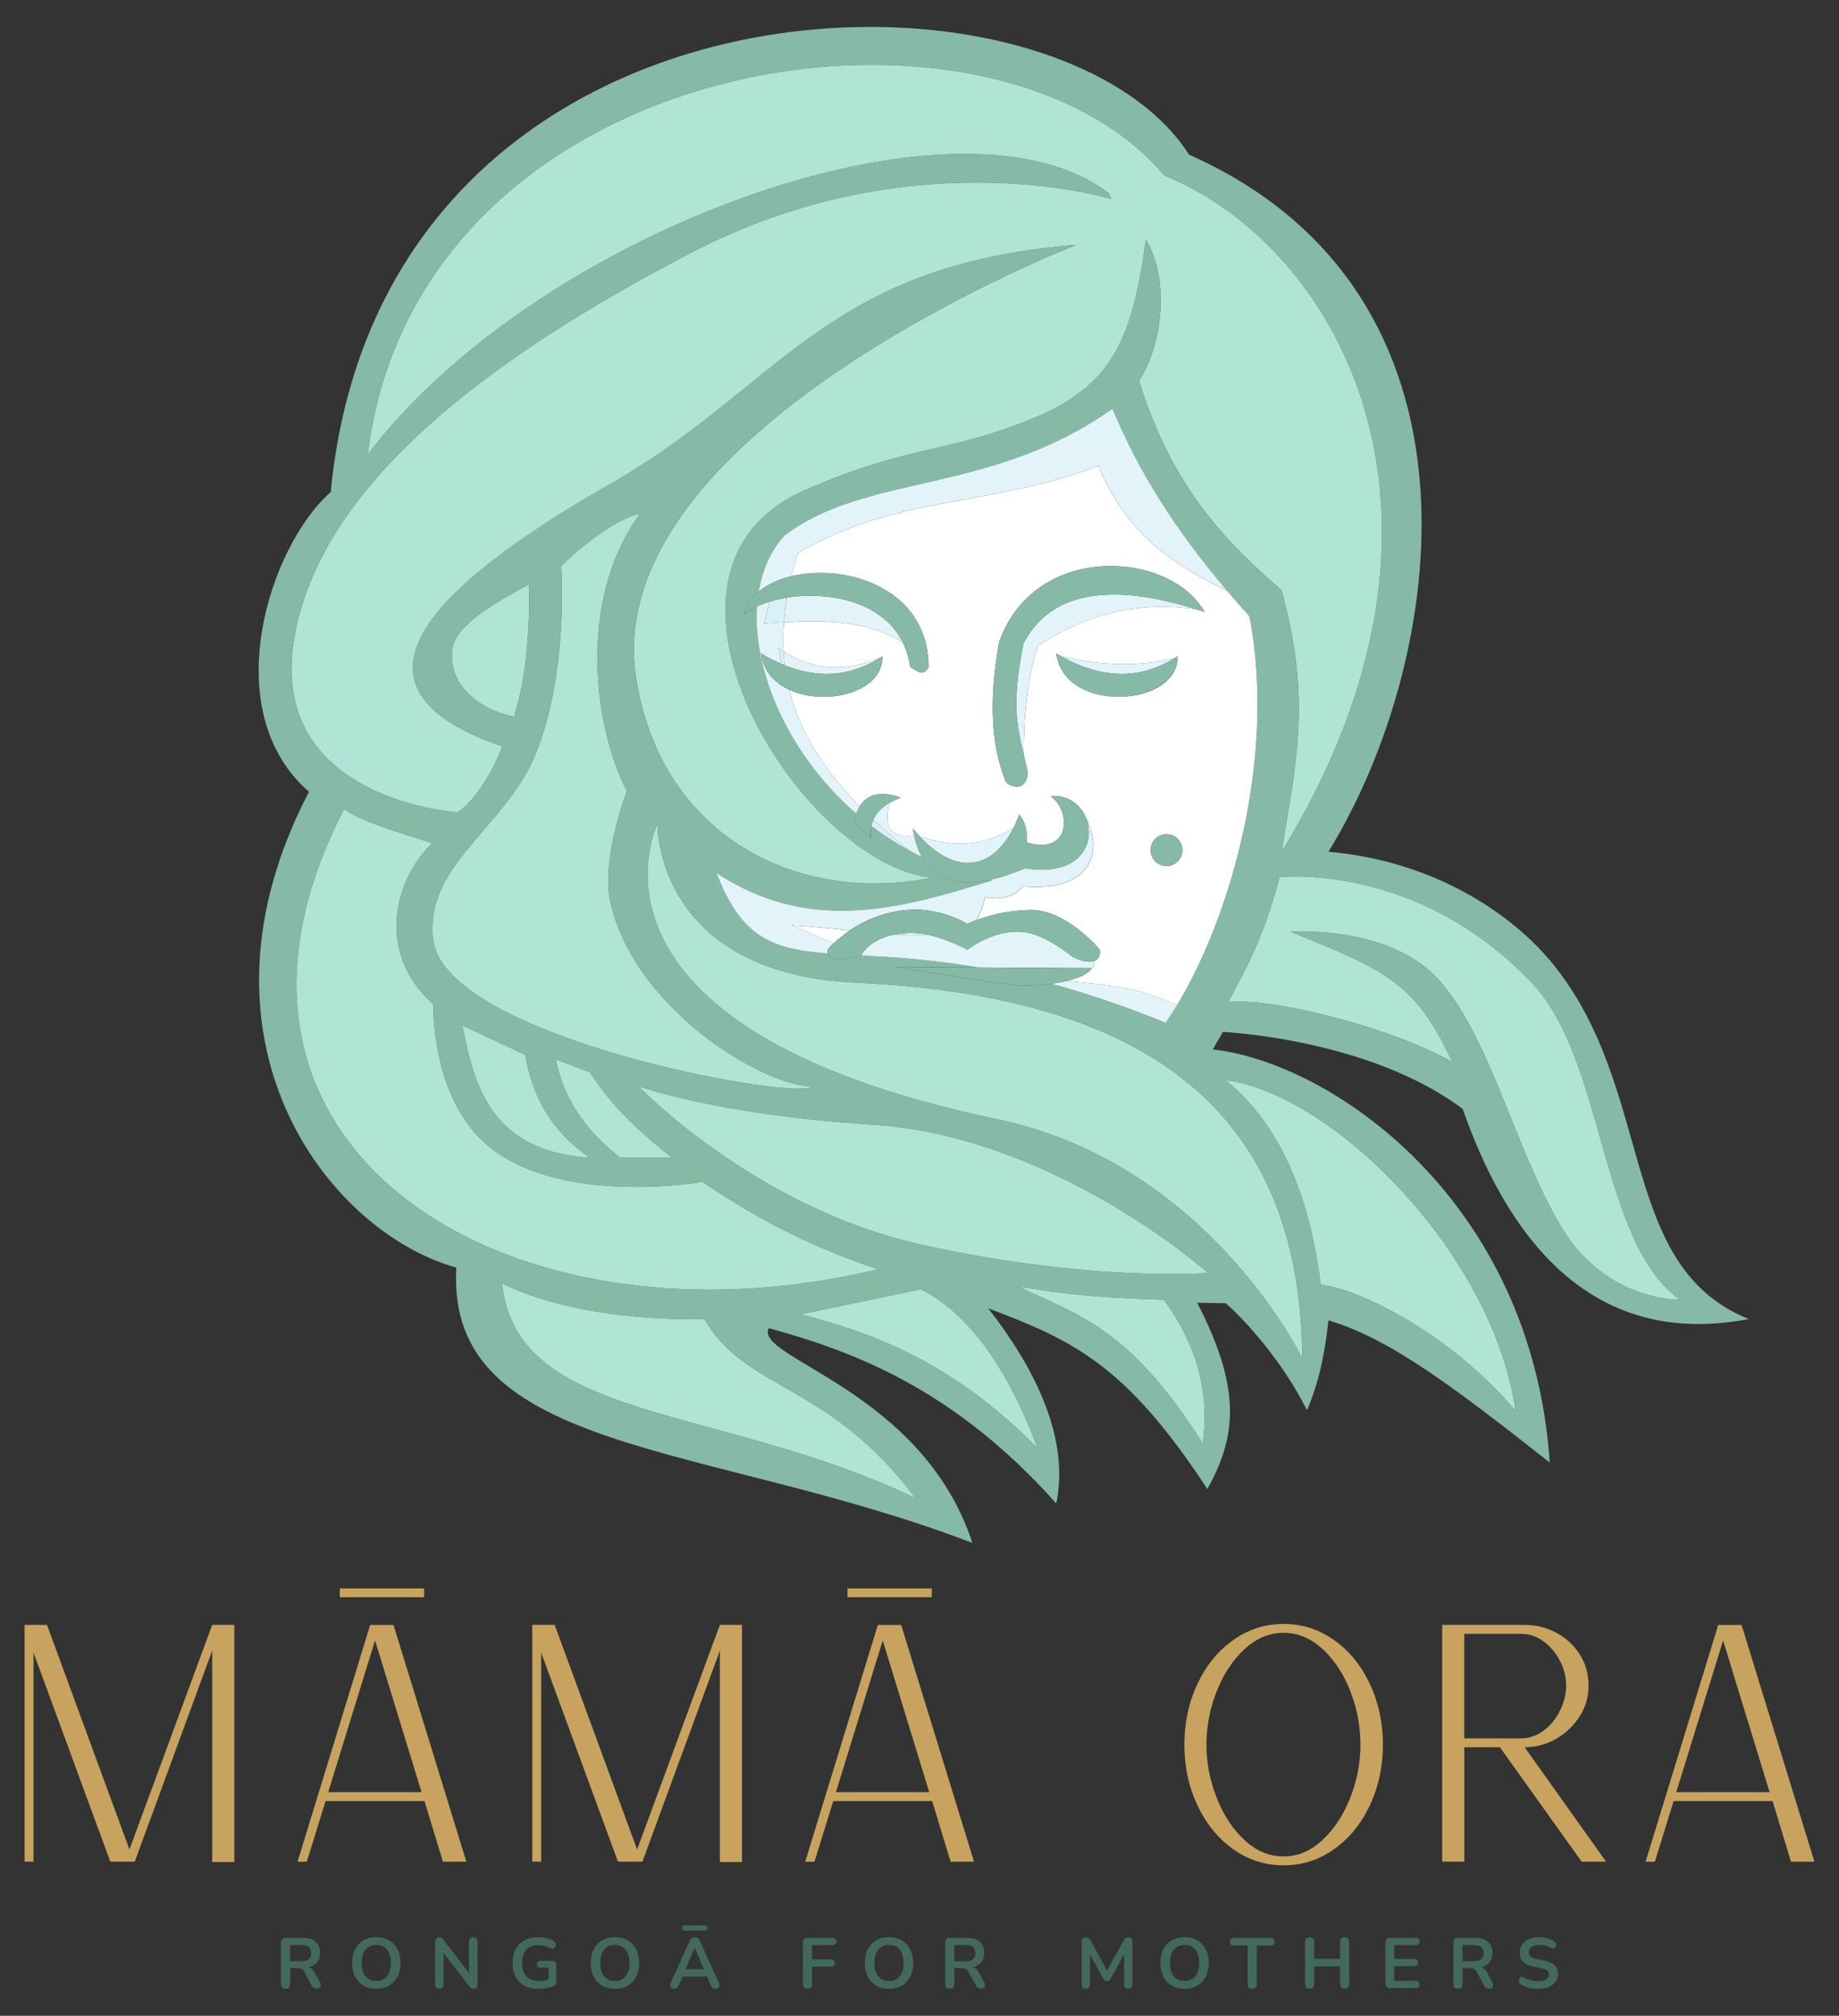
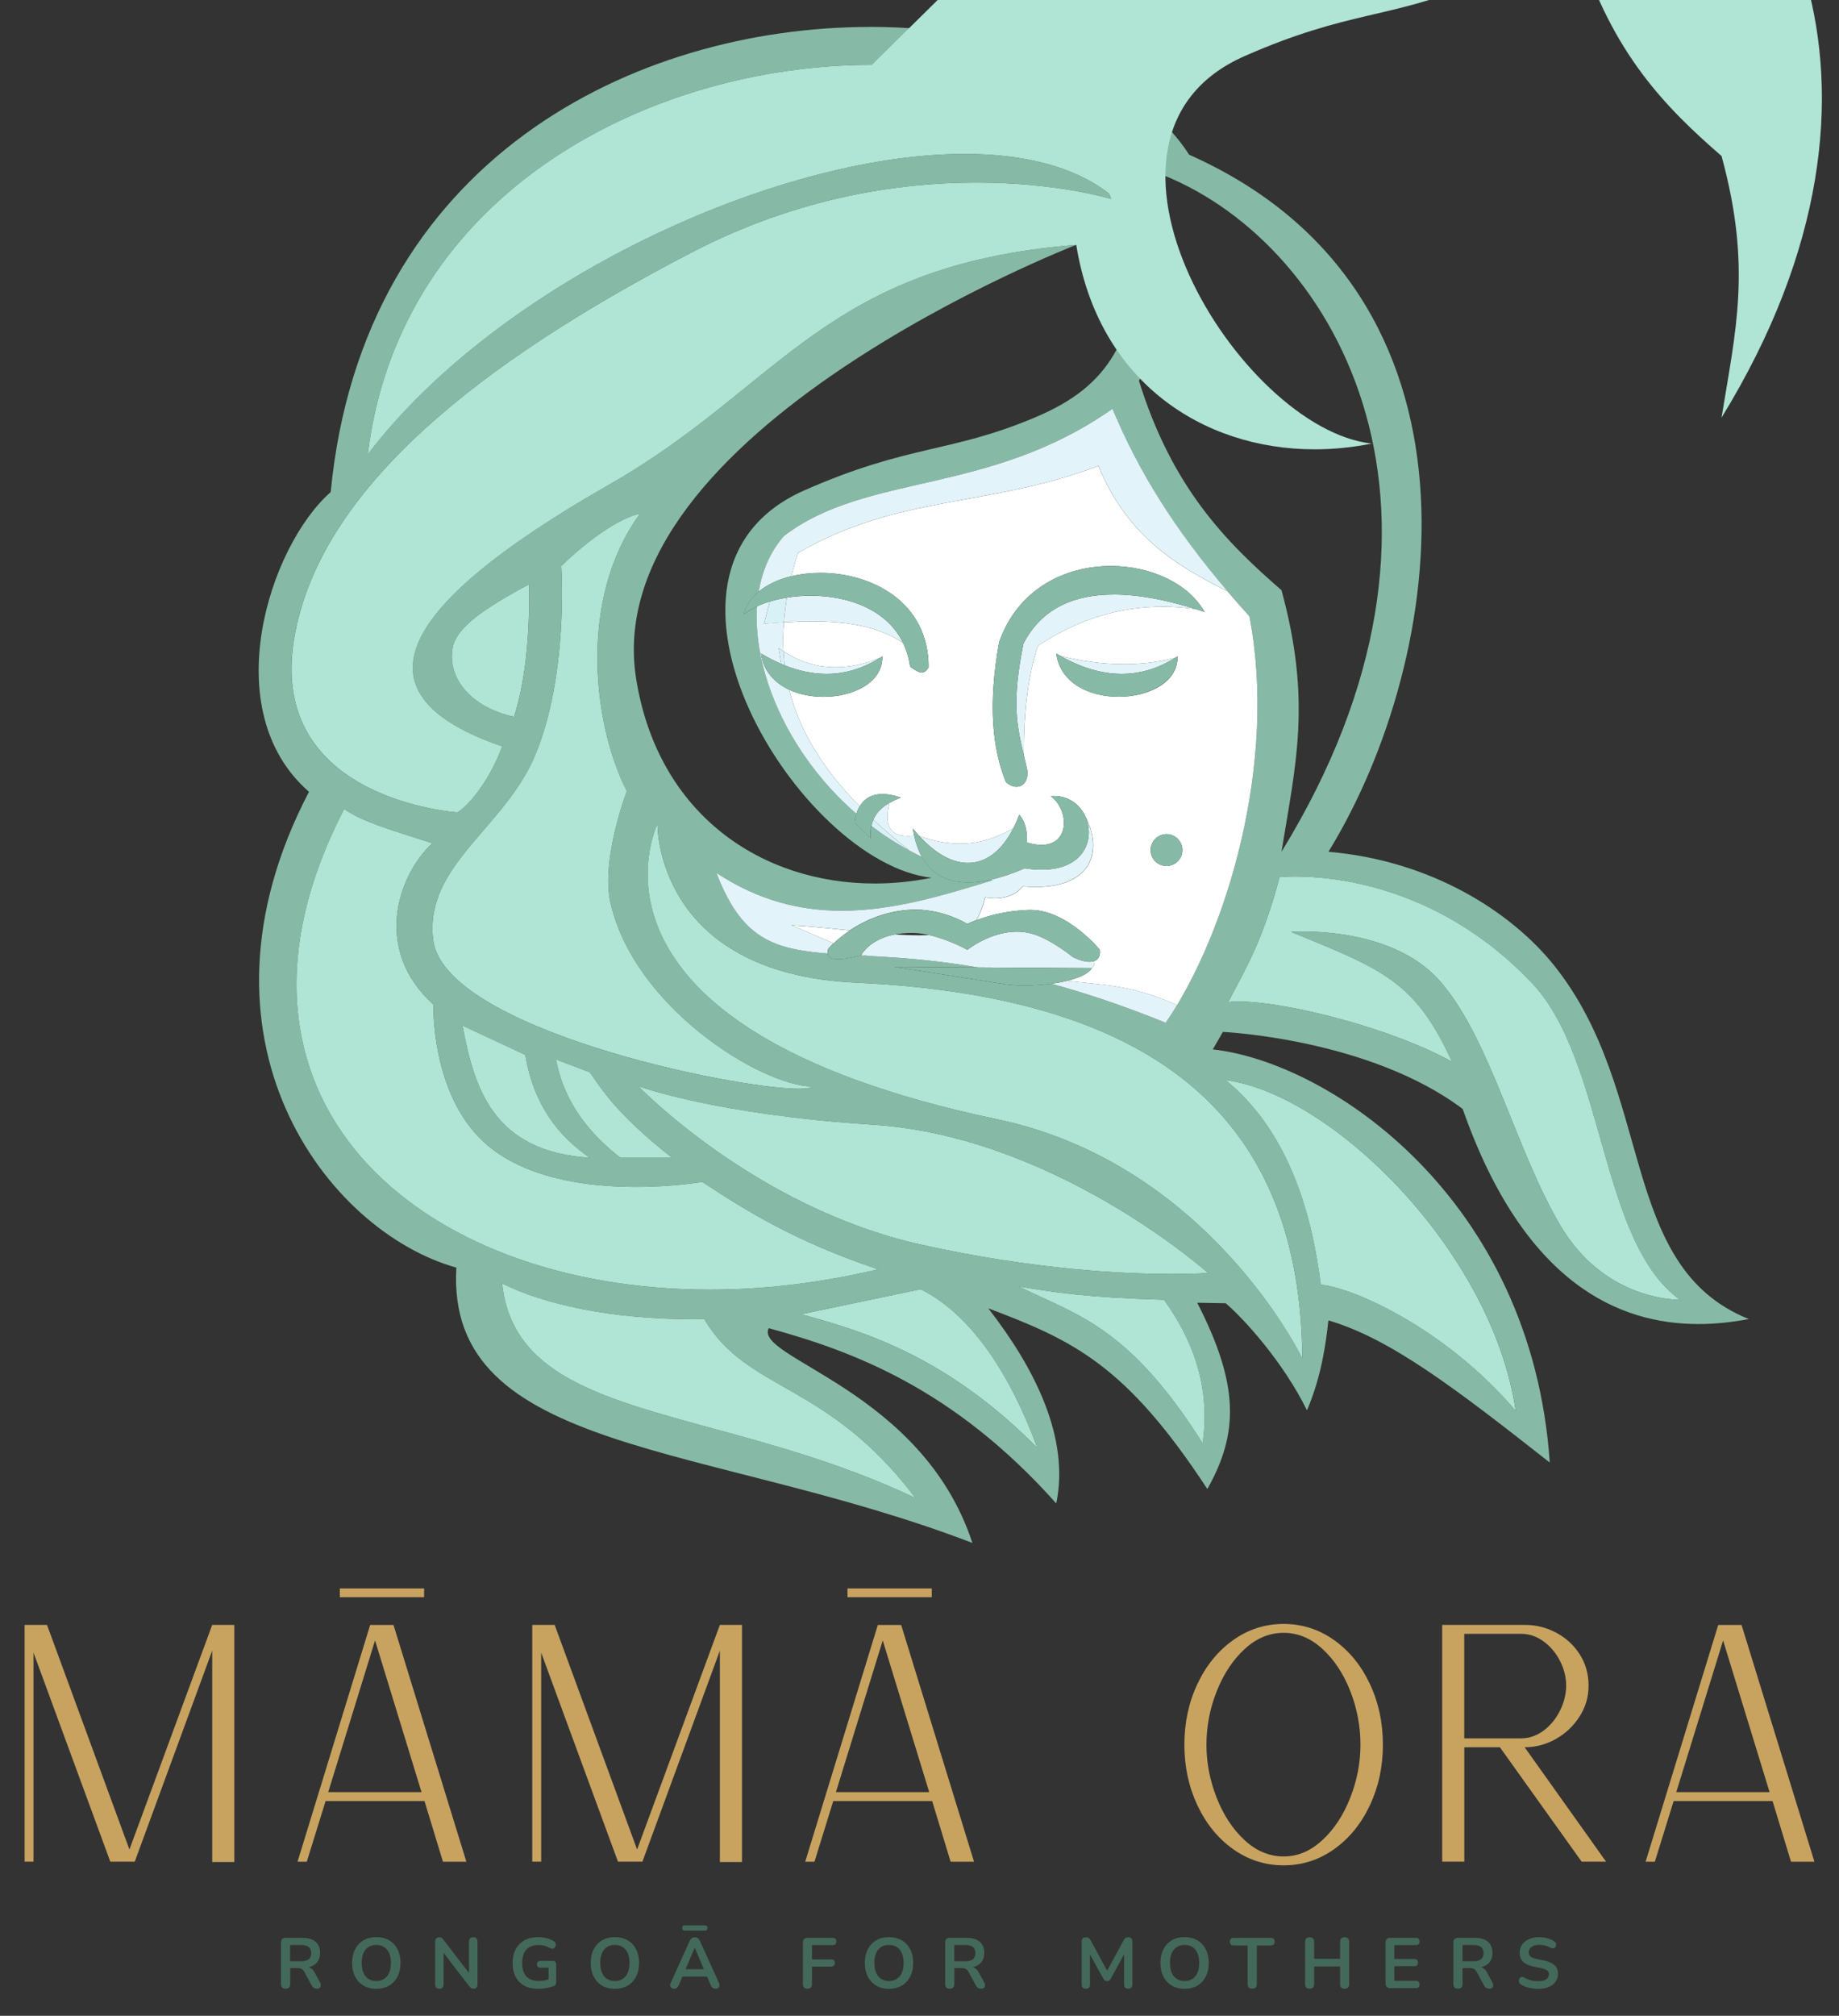
<svg xmlns="http://www.w3.org/2000/svg" id="a" viewBox="0 0 698.3 765.26">
  <rect x="0" y="0" width="698.3" height="765.26" fill="#333333" stroke="none" />
  <path d="M108.43,754.98c-1.16,0-1.73-.6-1.73-1.79v-15.76c0-1.18.59-1.76,1.76-1.76h6.53c2.1,0,3.71.5,4.85,1.5s1.71,2.41,1.71,4.21c0,1.43-.37,2.61-1.11,3.53s-1.81,1.56-3.2,1.88c.92.29,1.68.98,2.28,2.09l2.03,3.76c.31.58.37,1.11.18,1.6s-.66.73-1.39.73c-.49,0-.89-.11-1.19-.31-.31-.21-.58-.53-.81-.96l-2.74-5.04c-.32-.61-.71-1.02-1.15-1.23-.44-.21-1.01-.31-1.69-.31h-2.57v6.06c0,1.19-.58,1.79-1.73,1.79ZM110.17,744.55h4.22c2.53,0,3.79-1.03,3.79-3.09s-1.26-3.06-3.79-3.06h-4.22v6.15ZM142.88,755.03c-1.84,0-3.45-.41-4.83-1.22-1.38-.81-2.45-1.95-3.21-3.42-.76-1.47-1.14-3.2-1.14-5.19s.38-3.74,1.14-5.2c.76-1.46,1.82-2.59,3.2-3.4,1.37-.81,2.99-1.2,4.85-1.2s3.47.4,4.85,1.2c1.37.8,2.44,1.94,3.2,3.4.76,1.46,1.14,3.19,1.14,5.17s-.38,3.74-1.14,5.21c-.76,1.47-1.82,2.61-3.2,3.42-1.37.81-2.99,1.22-4.85,1.22ZM142.88,752.05c1.75,0,3.11-.6,4.09-1.81s1.46-2.89,1.46-5.04-.48-3.85-1.45-5.04c-.97-1.19-2.33-1.79-4.1-1.79s-3.11.6-4.09,1.79c-.98,1.19-1.46,2.87-1.46,5.04s.49,3.83,1.46,5.04c.97,1.21,2.34,1.81,4.09,1.81ZM166.85,754.98c-1.08,0-1.62-.56-1.62-1.68v-16.11c0-.56.14-.99.42-1.29.28-.3.64-.45,1.1-.45.42,0,.73.08.93.23.21.16.46.41.74.77l9.67,12.54v-11.89c0-1.1.54-1.65,1.62-1.65s1.6.55,1.6,1.65v16.25c0,.51-.13.9-.38,1.19s-.6.43-1.03.43-.74-.08-.99-.24c-.24-.16-.51-.43-.8-.78l-9.67-12.57v11.92c0,1.12-.53,1.68-1.6,1.68ZM204.45,755.03c-2.11,0-3.9-.4-5.35-1.19-1.45-.8-2.56-1.92-3.32-3.39-.76-1.46-1.14-3.2-1.14-5.2s.39-3.77,1.17-5.24c.78-1.47,1.9-2.61,3.36-3.41,1.46-.81,3.21-1.2,5.25-1.2,1.01,0,2.03.12,3.05.36s1.98.66,2.88,1.23c.4.24.63.55.69.93s0,.76-.18,1.1c-.18.34-.45.58-.81.72s-.76.08-1.19-.18c-.69-.4-1.38-.69-2.08-.87s-1.49-.27-2.36-.27c-2.02,0-3.55.58-4.59,1.76-1.04,1.17-1.56,2.86-1.56,5.06s.53,3.91,1.6,5.07c1.07,1.15,2.64,1.73,4.74,1.73.6,0,1.21-.05,1.83-.15.62-.1,1.24-.25,1.86-.45v-4.44h-2.98c-.94,0-1.41-.43-1.41-1.3s.47-1.27,1.41-1.27h4.47c.94,0,1.41.47,1.41,1.41v6.58c0,.83-.32,1.36-.97,1.6-.79.29-1.71.53-2.74.72-1.03.19-2.04.29-3.03.29ZM233.48,755.03c-1.84,0-3.45-.41-4.83-1.22-1.38-.81-2.45-1.95-3.21-3.42-.76-1.47-1.14-3.2-1.14-5.19s.38-3.74,1.14-5.2c.76-1.46,1.82-2.59,3.2-3.4,1.37-.81,2.99-1.2,4.85-1.2s3.47.4,4.85,1.2c1.37.8,2.44,1.94,3.2,3.4.76,1.46,1.14,3.19,1.14,5.17s-.38,3.74-1.14,5.21c-.76,1.47-1.82,2.61-3.2,3.42-1.37.81-2.99,1.22-4.85,1.22ZM233.48,752.05c1.75,0,3.11-.6,4.09-1.81s1.46-2.89,1.46-5.04-.48-3.85-1.45-5.04c-.97-1.19-2.33-1.79-4.1-1.79s-3.11.6-4.09,1.79c-.98,1.19-1.46,2.87-1.46,5.04s.49,3.83,1.46,5.04c.97,1.21,2.34,1.81,4.09,1.81ZM256.01,754.98c-.63,0-1.08-.22-1.35-.65-.27-.43-.26-.96.03-1.57l7.15-15.84c.24-.52.52-.9.85-1.13.33-.23.72-.34,1.15-.34s.79.11,1.12.34.62.6.85,1.13l7.18,15.84c.29.63.31,1.16.05,1.58s-.69.64-1.3.64c-.51,0-.9-.12-1.18-.37-.28-.24-.53-.62-.74-1.12l-1.35-3.14h-9.32l-1.33,3.14c-.24.52-.48.9-.73,1.14-.25.24-.61.35-1.08.35ZM260.1,732.93c-.71,0-1.06-.33-1.06-1s.35-1,1.06-1h7.5c.7,0,1.06.33,1.06,1s-.35,1-1.06,1h-7.5ZM263.78,739.43l-3.44,8.15h6.93l-3.44-8.15h-.05ZM306.66,754.98c-1.19,0-1.79-.61-1.79-1.84v-15.63c0-1.23.61-1.84,1.84-1.84h9.45c.94,0,1.41.45,1.41,1.35s-.47,1.41-1.41,1.41h-7.83v5.39h7.26c.94,0,1.41.45,1.41,1.35s-.47,1.41-1.41,1.41h-7.26v6.55c0,1.23-.56,1.84-1.68,1.84ZM337.56,755.03c-1.84,0-3.45-.41-4.83-1.22-1.38-.81-2.45-1.95-3.21-3.42-.76-1.47-1.14-3.2-1.14-5.19s.38-3.74,1.14-5.2c.76-1.46,1.82-2.59,3.2-3.4,1.37-.81,2.99-1.2,4.85-1.2s3.47.4,4.85,1.2c1.37.8,2.44,1.94,3.2,3.4.76,1.46,1.14,3.19,1.14,5.17s-.38,3.74-1.14,5.21c-.76,1.47-1.82,2.61-3.2,3.42-1.37.81-2.99,1.22-4.85,1.22ZM337.56,752.05c1.75,0,3.11-.6,4.09-1.81s1.46-2.89,1.46-5.04-.48-3.85-1.45-5.04c-.97-1.19-2.33-1.79-4.1-1.79s-3.11.6-4.09,1.79c-.98,1.19-1.46,2.87-1.46,5.04s.49,3.83,1.46,5.04c.97,1.21,2.34,1.81,4.09,1.81ZM360.63,754.98c-1.16,0-1.73-.6-1.73-1.79v-15.76c0-1.18.59-1.76,1.76-1.76h6.53c2.09,0,3.71.5,4.85,1.5s1.71,2.41,1.71,4.21c0,1.43-.37,2.61-1.11,3.53s-1.8,1.56-3.19,1.88c.92.29,1.68.98,2.27,2.09l2.03,3.76c.31.58.36,1.11.18,1.6-.19.49-.66.73-1.4.73-.49,0-.88-.11-1.19-.31-.31-.21-.58-.53-.81-.96l-2.74-5.04c-.32-.61-.71-1.02-1.15-1.23-.44-.21-1.01-.31-1.69-.31h-2.57v6.06c0,1.19-.58,1.79-1.73,1.79ZM362.37,744.55h4.22c2.53,0,3.79-1.03,3.79-3.09s-1.26-3.06-3.79-3.06h-4.22v6.15ZM412.3,754.98c-1.05,0-1.57-.54-1.57-1.62v-16.28c0-1.08.54-1.62,1.62-1.62.45,0,.81.09,1.07.26.26.17.5.46.72.88l6.26,11.56,6.26-11.56c.22-.41.45-.71.71-.88.25-.17.6-.26,1.05-.26,1.05,0,1.57.54,1.57,1.62v16.28c0,1.08-.53,1.62-1.57,1.62s-1.57-.54-1.57-1.62v-11.46l-5.09,9.29c-.18.31-.37.53-.57.68-.2.14-.47.22-.81.22s-.62-.08-.84-.23c-.21-.15-.41-.37-.57-.66l-5.09-9.23v11.4c0,1.08-.52,1.62-1.57,1.62ZM449.81,755.03c-1.84,0-3.45-.41-4.83-1.22-1.38-.81-2.45-1.95-3.21-3.42-.76-1.47-1.14-3.2-1.14-5.19s.38-3.74,1.14-5.2c.76-1.46,1.82-2.59,3.19-3.4,1.37-.81,2.99-1.2,4.85-1.2s3.48.4,4.85,1.2c1.37.8,2.44,1.94,3.19,3.4.76,1.46,1.14,3.19,1.14,5.17s-.38,3.74-1.14,5.21c-.76,1.47-1.82,2.61-3.19,3.42-1.37.81-2.99,1.22-4.85,1.22ZM449.81,752.05c1.75,0,3.11-.6,4.09-1.81.97-1.21,1.46-2.89,1.46-5.04s-.48-3.85-1.45-5.04c-.97-1.19-2.33-1.79-4.1-1.79s-3.11.6-4.09,1.79c-.98,1.19-1.46,2.87-1.46,5.04s.48,3.83,1.46,5.04,2.34,1.81,4.09,1.81ZM475.49,754.98c-1.15,0-1.73-.6-1.73-1.79v-14.62h-5.28c-.99,0-1.49-.49-1.49-1.46s.5-1.43,1.49-1.43h14.03c.99,0,1.49.48,1.49,1.43s-.5,1.46-1.49,1.46h-5.28v14.62c0,1.19-.58,1.79-1.73,1.79ZM497.29,754.98c-1.15,0-1.73-.6-1.73-1.79v-15.95c0-1.19.58-1.79,1.73-1.79s1.73.6,1.73,1.79v6.39h9.83v-6.39c0-1.19.58-1.79,1.73-1.79s1.73.6,1.73,1.79v15.95c0,1.19-.58,1.79-1.73,1.79s-1.73-.6-1.73-1.79v-6.66h-9.83v6.66c0,1.19-.58,1.79-1.73,1.79ZM527.95,754.76c-1.23,0-1.84-.61-1.84-1.84v-15.41c0-1.23.61-1.84,1.84-1.84h9.67c.94,0,1.41.45,1.41,1.35s-.47,1.41-1.41,1.41h-8.18v5.25h7.58c.94,0,1.41.46,1.41,1.38s-.47,1.38-1.41,1.38h-7.58v5.55h8.18c.94,0,1.41.46,1.41,1.38s-.47,1.38-1.41,1.38h-9.67ZM553.6,754.98c-1.15,0-1.73-.6-1.73-1.79v-15.76c0-1.18.58-1.76,1.76-1.76h6.53c2.09,0,3.71.5,4.85,1.5s1.71,2.41,1.71,4.21c0,1.43-.37,2.61-1.11,3.53s-1.8,1.56-3.19,1.88c.92.29,1.68.98,2.27,2.09l2.03,3.76c.31.58.36,1.11.18,1.6-.19.49-.66.73-1.4.73-.49,0-.88-.11-1.19-.31-.31-.21-.58-.53-.81-.96l-2.74-5.04c-.32-.61-.71-1.02-1.15-1.23-.44-.21-1.01-.31-1.69-.31h-2.57v6.06c0,1.19-.58,1.79-1.73,1.79ZM555.33,744.55h4.23c2.53,0,3.79-1.03,3.79-3.09s-1.26-3.06-3.79-3.06h-4.23v6.15ZM584.08,755.03c-1.21,0-2.39-.14-3.53-.41-1.15-.27-2.14-.68-2.99-1.22-.41-.27-.67-.61-.76-1s-.06-.77.09-1.12.4-.6.73-.73.72-.07,1.15.2c.79.47,1.63.81,2.52,1.03.88.22,1.81.33,2.79.33,1.43,0,2.47-.24,3.11-.72.65-.48.98-1.1.98-1.86,0-.63-.23-1.13-.69-1.49-.46-.36-1.25-.66-2.37-.89l-2.98-.62c-3.4-.72-5.09-2.46-5.09-5.22,0-1.19.31-2.23.95-3.11.63-.88,1.5-1.57,2.62-2.06,1.12-.48,2.41-.73,3.87-.73,1.08,0,2.11.14,3.09.41s1.85.67,2.63,1.19c.36.25.58.56.65.93s.03.71-.14,1.03c-.16.32-.42.53-.77.65-.35.12-.76.04-1.23-.23-.67-.38-1.35-.65-2.03-.81-.69-.16-1.43-.24-2.22-.24-1.25,0-2.22.26-2.92.78-.71.52-1.06,1.21-1.06,2.06,0,.65.22,1.17.65,1.55.43.39,1.17.69,2.22.91l2.95.62c1.79.38,3.12.98,3.99,1.79.88.81,1.31,1.9,1.31,3.25,0,1.14-.31,2.14-.92,3.01s-1.49,1.54-2.62,2.02-2.46.72-3.99.72Z" style="fill:#43695a; stroke-width:0px;" />
  <path d="M17.85,616.87l31.3,85.26,31.43-85.26h8.39v90.02h-8.39v-80.26l-29.42,80.13h-9.27l-29.17-79.38v79.38h-3.38v-89.9h8.51Z" style="fill:#c8a35f; stroke-width:0px;" />
  <path d="M210.62,616.87l31.3,85.26,31.43-85.26h8.39v90.02h-8.39v-80.26l-29.42,80.13h-9.27l-29.17-79.38v79.38h-3.38v-89.9h8.51Z" style="fill:#c8a35f; stroke-width:0px;" />
  <path d="M468.26,702.01c-5.76-4.09-10.29-9.64-13.58-16.65-3.3-7.01-4.95-14.69-4.95-23.04s1.65-16.03,4.95-23.04c3.3-7.01,7.83-12.56,13.58-16.65,5.76-4.09,12.14-6.13,19.16-6.13s13.4,2.05,19.16,6.13c5.76,4.09,10.29,9.64,13.58,16.65,3.3,7.01,4.95,14.69,4.95,23.04s-1.65,16.03-4.95,23.04c-3.3,7.01-7.83,12.56-13.58,16.65-5.76,4.09-12.14,6.13-19.16,6.13s-13.4-2.04-19.16-6.13ZM502.13,698.57c4.46-4.13,7.99-9.49,10.58-16.09,2.59-6.59,3.88-13.31,3.88-20.16s-1.27-13.67-3.82-20.22c-2.55-6.55-6.05-11.89-10.52-16.03-4.47-4.13-9.41-6.2-14.84-6.2s-10.37,2.07-14.84,6.2c-4.47,4.13-7.99,9.47-10.58,16.03-2.59,6.55-3.88,13.29-3.88,20.22s1.29,13.57,3.88,20.16c2.59,6.59,6.11,11.96,10.58,16.09,4.46,4.13,9.41,6.2,14.84,6.2s10.25-2.07,14.71-6.2Z" style="fill:#c8a35f; stroke-width:0px;" />
  <path d="M547.62,616.87h31.55c4.09,0,7.99.98,11.71,2.94,3.71,1.96,6.7,4.7,8.95,8.2s3.38,7.47,3.38,11.89-1.15,8.18-3.44,11.77c-2.3,3.59-5.3,6.43-9.01,8.51-3.71,2.09-7.66,3.13-11.83,3.13l30.93,43.45h-9.27l-31.05-43.45h-13.52v43.45h-8.39v-89.9ZM577.54,659.94c3.09,0,5.95-.98,8.58-2.94,2.63-1.96,4.71-4.51,6.26-7.64,1.54-3.13,2.32-6.28,2.32-9.45s-.77-6.28-2.32-9.33c-1.55-3.05-3.63-5.53-6.26-7.45-2.63-1.92-5.49-2.88-8.58-2.88h-21.54v39.69h21.54Z" style="fill:#c8a35f; stroke-width:0px;" />
  <path d="M652.41,617v-.12h8.89l27.67,89.9h-8.89l-7.01-23.04h-37.56l-7.14,23.04h-3.51l27.54-89.77ZM671.94,680.35l-17.65-57.59-17.78,57.59h35.43Z" style="fill:#c8a35f; stroke-width:0px;" />
  <path d="M333.3,617v-.12h8.89l27.67,89.9h-8.89l-7.01-23.04h-37.56l-7.14,23.04h-3.51l27.54-89.77ZM352.84,680.35l-17.65-57.59-17.78,57.59h35.43ZM353.81,603.02h-32v3.33h32v-3.33Z" style="fill:#c8a35f; stroke-width:0px;" />
  <path d="M140.53,617v-.12h8.89l27.67,89.9h-8.89l-7.01-23.04h-37.56l-7.14,23.04h-3.51l27.54-89.77ZM160.06,680.35l-17.65-57.59-17.78,57.59h35.43ZM161.04,603.02h-32v3.33h32v-3.33Z" style="fill:#c8a35f; stroke-width:0px;" />
  <path d="M393.9,549.67c-34.8-35.2-66.92-44.54-89.73-50.74l45.44-9.51c19.71,9.84,34.36,33.23,44.29,60.24M456.64,547.91c-28.3-44.91-48.37-48.8-69.81-59.54,12.63,2.1,25.31,4.19,55.11,5.04,13.01,17.98,17.38,36.15,14.69,54.5M347.65,568.73c-75.71-36.02-151.49-28.53-157-81.51,16.04,8,41.49,13.58,72.39,13.58,1.45,0,2.92-.01,4.39-.04,16.24,27.74,46.68,23.51,80.22,67.97M444.95,483.65c-18.01,0-52.35-1.58-95.21-11.14-63.23-14.11-107.41-60.22-107.41-60.22,0,0,29.15,10.85,88.9,14.64,69.39,4.4,127.51,56.33,127.51,56.33,0,0-4.91.38-13.79.38M575.55,535.6c-26.85-31.55-62.29-46.94-74.02-47.86-3.08-24.76-11.29-57.62-36.18-77.71,40.54,5.25,101.4,65.16,110.21,125.57M235.59,439.53c-14.19-10.93-21.92-23.48-24.49-37.35l12.86,4.9c3.85,5.26,9.05,15,31.23,32.45h-19.6M223.96,439.53c-37.04-2.35-43.92-26.82-48.37-50.21l23.88,11.15c3.33,19.58,12.79,30.95,24.49,39.06M466.34,380.44c6.7-12.81,13.1-23.14,19.51-47.45,0,0,2.18-.25,6.02-.25,14.92,0,54.9,3.74,89.69,40.3,28.11,29.54,25.65,98.37,56.33,120.38,0,0-.1,0-.29,0-3.03,0-28.9-.81-45.02-28.02-17.15-28.93-26.33-70.06-45.32-92.36-14.92-17.53-41.65-19.4-52.39-19.4-2.92,0-4.66.14-4.66.14,34.67,14.2,47.12,18.56,61.15,49.33-23.02-12.84-63.13-22.89-80.97-22.89-1.52,0-2.88.07-4.05.22M494.53,515.76s-35.48-73.95-115.91-90.85c-167.1-35.1-128.94-112.13-128.94-112.13,0,0-1.17,56.73,75.4,60.26,117.86,5.45,168.8,54.57,169.45,142.71M269.44,489.59c-111.89,0-195.07-73.76-138.76-182.46,7.19,4.87,16.72,7.63,33.52,12.99-13.3,12.28-22.61,40.54.38,61.23,0,0-.97,33.55,18.98,52.05,15.19,14.09,39.52,17.18,57.95,17.18,14.4,0,25.18-1.89,25.18-1.89,17.13,11.25,35.06,22.45,66.7,33.18-21.83,5.23-43.37,7.72-63.95,7.72M195.2,272.13c-16.6-3.61-25.49-14.94-23.28-26.42,1.47-7.6,12.26-15,29.01-23.9.21,13.5-.45,33.96-5.73,50.32M243.05,195h0c-24.26,33.24-17.25,81.67-5.01,105.36,0,0-9.91,25.85-6.26,42.17,8.88,39.81,57.01,69.46,76.51,69.97-.47.56-2.2.84-4.95.84-25.12,0-134.98-22.87-138.89-56.69-3.28-28.23,27.24-42.27,38.79-70.04,12.75-30.66,9.87-71.7,9.87-71.7,4.88-4.91,19.44-17.72,29.94-19.9M297.75,203.4h0c31.45-24,77.74-15.26,124.66-48.21h0c11.24,26.97,27.18,51.34,52,78.71,10.78,55.3-8.38,120.19-31.77,154.41-.06-.02-.11-.05-.17-.07h0c-.06-.02-.11-.05-.17-.07h0c-15.88-6.46-30.21-11.2-43.15-14.71-3.32.45-6.79.68-10.03.68-2.68,0-5.2-.16-7.34-.48l-42.16-6.61,31.65.2c-13.81-2.39-25.63-3.41-35.85-4.04-2.03-.12-3.99-.23-5.89-.34h0c-.98-.05-1.94-.1-2.89-.15-3.46.91-6.3,1.4-8.38,1.4-2.41,0-3.81-.67-3.99-2.15-6.65-.52-12.39-1.3-17.42-2.92,0,0,0,0,0,0-.01,0-.03,0-.04-.01-.01,0-.03,0-.04-.01,0,0,0,0-.01,0-4.5-1.46-8.44-3.6-11.97-6.84h0s-.02-.02-.03-.03c0,0,0,0,0,0-.01,0-.02-.02-.03-.03,0,0,0,0-.01-.01,0,0-.02-.02-.03-.03,0,0-.01,0-.02-.01,0,0-.02-.01-.02-.02,0,0-.01-.01-.02-.02,0,0-.01-.01-.02-.02,0,0-.02-.01-.02-.02,0,0-.01-.01-.02-.02,0,0-.02-.02-.03-.03,0,0,0,0,0,0-4.77-4.48-8.81-10.99-12.49-20.6h0c16.09,10.6,31.94,14.39,47.65,14.39,19.28,0,38.34-5.72,57.28-11.58-.29-.05-.58-.11-.87-.17-3.11.69-5.92,1.01-8.46,1.01-8.76,0-14.29-3.82-17.56-9.66-1.57-.75-3.11-1.54-4.62-2.36h0c-5.17-2.79-10.03-5.95-14.58-9.41-.29,1.36-.39,2.9-.29,4.63l-6.05-6.05c.14-1.13.36-2.2.67-3.19-8.83-7.65-16.27-16.43-22.15-25.69,0,0,0-.01-.01-.02-.02-.04-.05-.07-.07-.11-.01-.02-.02-.03-.03-.05-.01-.02-.02-.04-.03-.06-.02-.03-.04-.06-.06-.09,0-.01-.02-.02-.02-.03-.02-.03-.04-.06-.06-.09,0,0-.01-.02-.02-.02-.02-.04-.05-.08-.07-.11,0,0,0-.01-.01-.02-10.85-17.32-16.28-36.23-15.22-52.47-1.97.92-3.7,1.97-5.12,3.14.89-3.45,2.92-6.38,5.76-8.75,1.35-8.11,4.5-15.36,9.59-21.12h0s.05-.06.07-.08M139.61,172.56c12.31-99.87,107.73-147.95,191.48-147.95,45.52,0,87.61,14.21,111,42.03,66.37,26.92,122.92,129.02,44.51,256.74,5.36-33.24,11.55-57.1,0-99.32-21.03-18.26-41.54-38.87-54.14-79.57,8.97-13.32,11.74-38.82,2.6-53.49-5.23,38.18-12.8,55.22-42.33,67.6-32.15,13.48-47.65,10.09-87.28,27.55-70.24,30.92-1.79,141.66,48.32,147.07-7.23,1.46-14.49,2.19-21.65,2.19-42.85,0-82.26-26.05-90.55-77.62-15.16-94.24,167.08-164.83,167.08-164.83-95.72,7.61-112.11,53.77-176.94,90.78-85.35,48.71-96.12,80.67-41.05,99.6-5.11,14.12-13.88,23.54-17.03,25.05,0,0-72.12-4.59-62-65.74,9.44-57.02,70.58-105.02,150.92-146.8,40.58-21.1,79.14-26.55,108.17-26.55,31.06,0,51.21,6.24,51.21,6.24-.35-.81-.53-1.81-1.23-2.34-13.3-10.16-32.28-14.76-54.39-14.76-72.02,0-177.17,48.92-226.72,114.12M330.37,10.23c-88.84,0-192.55,49.85-204.8,176.58-23.39,20.58-43.57,83.02-8.24,113.78-48.97,93.7,6.81,166.95,55.96,180.63-4.2,71.04,95.69,66.12,195.94,104.52-19.11-58.23-83.11-70.11-77.33-81.53,31.96,8.74,70.27,22.91,109.18,66.54,5.14-24.78-8.01-51.18-25.82-74.07,32.45,12.23,52.35,21.55,83.19,68.59,11.91-21.17,12.16-39.46-3.84-70.71l10.81.19c7.1,6.06,21.92,22.45,30.86,40.65,5.62-13.12,7.22-25.88,8.14-34.14,23.51,6.87,48.35,25.9,84.05,53.96-6.86-100.37-83.51-151.92-127.95-156.83l3.83-6.64s55.5,2.51,91.06,29.24c23.38,66.66,59.69,81.66,89.51,81.66,6.79,0,13.24-.78,19.13-1.9-49.88-19.95-35.43-86.08-73.91-134.21-16.12-20.16-46.38-39.8-85.71-43.18,44.9-73.06,65.41-212.07-52.92-264.64-19.4-30.36-67.58-48.51-121.16-48.51" style="fill:#87baa6; stroke-width:0px;" />
  <path d="M442.3,388.17c.06.02.11.05.17.07-.06-.02-.11-.05-.17-.07M399.15,373.46s0,0,0,0c12.94,3.51,27.27,8.25,43.15,14.71-15.89-6.46-30.21-11.2-43.15-14.71M335.43,363.22c10.22.63,22.04,1.65,35.85,4.04h0c-13.8-2.39-25.63-3.41-35.85-4.04M327.06,362.44c-.04.06-.06.11-.08.14l.42.18c-.25-.01-.5-.03-.75-.04,0,0,0,0,0,0,.95.05,1.91.1,2.89.15l-2.47-.44M296.86,359.07c5.03,1.62,10.76,2.4,17.42,2.92,0,0,0,0,0,0-6.66-.52-12.39-1.3-17.42-2.92M296.81,359.05s.03,0,.04.01c-.01,0-.03,0-.04-.01M296.76,359.04s0,0,.01,0c0,0,0,0-.01,0M284.79,352.2h0s0,0,0,0M284.75,352.16s0,0,0,0c0,0,0,0,0,0M284.71,352.12s0,0,.01.01c0,0,0,0-.01-.01M284.66,352.08s.01,0,.02.01c0,0-.01-.01-.02-.01M284.62,352.04s.01.01.02.02c0,0-.01-.01-.02-.02M284.57,352s.02.01.02.02c0,0-.02-.01-.02-.02M284.53,351.95s.02.02.03.03c-.01-.01-.02-.02-.03-.03M300.58,351.27l15.98,6.85c1.38-1.31,3.45-3.08,6.15-4.89-7.31-.75-14.79-1.54-22.13-1.96M376.09,333.99h0c.29.06.58.11.87.17h0c-.29-.05-.58-.11-.87-.17M272.03,331.35c3.69,9.6,7.72,16.12,12.49,20.6-4.77-4.48-8.81-10.99-12.49-20.6h0M345.44,322.98s0,0,0,0c1.51.82,3.05,1.6,4.62,2.36h0c-1.57-.75-3.11-1.54-4.63-2.36M303.03,283.25s0,.01.01.02c0,0,0-.01-.01-.02M302.93,283.1s.02.03.03.05c-.01-.02-.02-.03-.03-.05M302.84,282.95s.04.06.06.09c-.02-.03-.04-.06-.06-.09M302.76,282.83s.04.06.06.09c-.02-.03-.04-.06-.06-.09M302.67,282.69s.05.08.07.11c-.02-.04-.05-.08-.07-.11M287.44,230.21h0c-1.05,16.23,4.37,35.15,15.22,52.47-10.85-17.32-16.27-36.23-15.22-52.47M297.68,203.48c-5.09,5.76-8.24,13.01-9.59,21.12h0c1.35-8.11,4.5-15.36,9.59-21.12M297.75,203.4s-.05.05-.07.08c.02-.03.05-.05.07-.08M442.94,328.75c-3.33,0-6.03-2.71-6.03-6.03s2.71-6.04,6.03-6.04,6.04,2.71,6.04,6.04-2.71,6.03-6.04,6.03M424.76,264.52c-10.98,0-22.18-5.1-23.67-16.41.49.29.98.58,1.48.86,8.01,2,16.07,3.17,24.21,3.17,6.41,0,12.88-.73,19.4-2.37.32-.2.63-.4.95-.61.27,9.82-10.92,15.36-22.36,15.36M386,298.68c-1.25,0-2.67-.56-4.06-1.82-5.18-12.89-6.8-29.46-2.54-53.1,7.12-20.29,25.14-28.88,42.39-28.88,15.01,0,29.44,6.5,35.61,17.44-1.11-.37-2.22-.73-3.33-1.08-4.24-.61-8.44-.92-12.61-.92-16.32,0-32.12,4.75-47.34,14.85-3.89,11.6-5.4,25.74-5.34,41.58.4,1.68.81,3.42,1.22,5.29.7,3.95-1.26,6.64-4,6.64M422.41,155.19c9.93,23.85,23.55,45.66,43.73,69.31-19.37-9.75-38.08-20.84-49.05-47.62-42.43,15.96-75.58,10.73-114.12,33.06-.93,2.98-1.76,5.92-2.46,8.81,3.46-.83,7.2-1.26,11.03-1.26,19.41,0,41.16,11.01,41.06,35.89-.8,1.32-1.61,1.92-2.59,1.92-1.15,0-2.54-.82-4.44-2.26-.46-3.35-1.38-6.34-2.66-9-9.76-6.46-21.89-8.16-34.33-8.16-3.63,0-7.29.15-10.92.36-.28,3.75-.34,7.43-.14,11.07,5.94,3.8,12.45,5.98,19.74,5.98,5.23,0,10.85-1.12,16.95-3.58.28-.17.55-.35.83-.53.27,9.82-10.92,15.36-22.36,15.36-4.53,0-9.09-.87-13-2.68,3.8,15.25,12.46,29.72,26.75,44.28,1.72-2.91,4.54-4.68,8.66-4.68,2,0,4.3.41,6.92,1.31-1.5.62-2.96,1.28-4.3,2.05-1.93,7.77-.32,12.56,7.02,12.56.74,0,1.53-.05,2.39-.15-.19-.88-.35-1.78-.49-2.7.82,1.02,1.64,1.97,2.46,2.87,5.83,2.04,10.92,2.89,15.49,2.89,7.9,0,14.26-2.53,20.17-5.79.82-1.61,1.58-3.35,2.28-5.24,2.12,2.52,3.2,5.93,2.81,10.54,2.14.66,4.01.95,5.64.95,10.96,0,10.46-13.41,3.5-18.52.41-.03.81-.05,1.21-.05,5.87,0,10.16,3.57,12.11,8.15,6.55,12.61,2.33,26.42-19.02,26.42-1.53,0-3.16-.07-4.87-.22-3.09,3.75-7.52,4.52-10.63,4.52-2.17,0-3.7-.37-3.7-.37,0,0-1.17,5.16-3.29,8.65,3.96-1.51,11.09-3.66,20.11-3.88.16,0,.32,0,.48,0,13.86,0,26.23,15.11,26.23,15.11.28,2.1-.43,3.64-2.06,4.26.21,1-.14,1.96-1.05,2.88-1.33,2-4.87,3.56-9.31,4.65,13,1.55,25.07,1.54,41.76,9.25-1.42,2.35-2.85,4.6-4.31,6.73-.06-.02-.11-.05-.17-.07.06.02.11.05.17.07,23.39-34.23,42.55-99.11,31.77-154.41-24.82-27.37-40.77-51.73-52-78.71" style="fill:#fff; stroke-width:0px;" />
  <path d="M442.47,388.24h0s0,0,0,0M442.3,388.17h0s0,0,0,0M329.54,362.89h0c1.9.1,3.86.21,5.89.34-2.02-.12-3.99-.23-5.89-.34" style="fill:#b7ddda; stroke-width:0px;" />
  <path d="M405.19,372.34c-1.88.46-3.93.84-6.04,1.12,12.95,3.51,27.26,8.25,43.15,14.71h0c.06.03.11.05.17.07h0c.06.02.11.05.17.07,1.45-2.13,2.89-4.38,4.31-6.73-16.69-7.7-28.76-7.7-41.76-9.25M386.16,353.68c-10.22,0-18.84,6.89-18.84,6.89,0,0-6.85-3.85-14.4-5.58-1.32.06-2.67.08-4.05.08-2.94,0-6.01-.12-9.17-.32-8.73,1.71-12,6.62-12.62,7.69l2.47.44c1.9.1,3.86.21,5.89.34,10.22.63,22.05,1.65,35.85,4.04l43.31.28c-.03.05-.06.1-.09.15.91-.93,1.26-1.89,1.05-2.88-.53.2-1.15.31-1.87.31-1.61,0-3.71-.54-6.25-1.75,0,0-8.06-6.62-15.13-8.78-2.07-.63-4.14-.9-6.14-.9" style="fill:#e2f4f9; stroke-width:0px;" />
-   <path d="M331.09,24.61c-83.76,0-179.18,48.07-191.48,147.95,49.55-65.2,154.69-114.12,226.72-114.12,22.11,0,41.09,4.61,54.39,14.76.7.53.88,1.53,1.23,2.34,0,0-20.15-6.24-51.21-6.24-29.03,0-67.59,5.45-108.17,26.55-80.35,41.77-141.49,89.78-150.92,146.8-10.12,61.15,62,65.74,62,65.74,3.14-1.51,11.91-10.93,17.03-25.05-55.07-18.93-44.3-50.89,41.05-99.6,64.83-37.01,81.21-83.16,176.94-90.78h0s-182.24,70.59-167.08,164.83c8.3,51.57,47.7,77.62,90.55,77.62,7.16,0,14.42-.73,21.65-2.19-50.11-5.41-118.56-116.14-48.32-147.07,39.63-17.46,55.13-14.07,87.28-27.55,29.52-12.38,37.09-29.42,42.33-67.6,9.15,14.67,6.38,40.17-2.6,53.49,12.6,40.71,33.11,61.31,54.14,79.57,11.55,42.22,5.36,66.08,0,99.32,78.42-127.72,21.86-229.82-44.51-256.74-23.39-27.82-65.48-42.03-111-42.03" style="fill:#b0e4d4; stroke-width:0px;" />
+   <path d="M331.09,24.61c-83.76,0-179.18,48.07-191.48,147.95,49.55-65.2,154.69-114.12,226.72-114.12,22.11,0,41.09,4.61,54.39,14.76.7.53.88,1.53,1.23,2.34,0,0-20.15-6.24-51.21-6.24-29.03,0-67.59,5.45-108.17,26.55-80.35,41.77-141.49,89.78-150.92,146.8-10.12,61.15,62,65.74,62,65.74,3.14-1.51,11.91-10.93,17.03-25.05-55.07-18.93-44.3-50.89,41.05-99.6,64.83-37.01,81.21-83.16,176.94-90.78h0c8.3,51.57,47.7,77.62,90.55,77.62,7.16,0,14.42-.73,21.65-2.19-50.11-5.41-118.56-116.14-48.32-147.07,39.63-17.46,55.13-14.07,87.28-27.55,29.52-12.38,37.09-29.42,42.33-67.6,9.15,14.67,6.38,40.17-2.6,53.49,12.6,40.71,33.11,61.31,54.14,79.57,11.55,42.22,5.36,66.08,0,99.32,78.42-127.72,21.86-229.82-44.51-256.74-23.39-27.82-65.48-42.03-111-42.03" style="fill:#b0e4d4; stroke-width:0px;" />
  <path d="M243.05,195c-10.5,2.18-25.06,14.99-29.94,19.9,0,0,2.89,41.04-9.87,71.7-11.55,27.77-42.07,41.81-38.79,70.04,3.91,33.82,113.77,56.69,138.89,56.69,2.75,0,4.48-.27,4.95-.84-19.51-.5-67.63-30.15-76.51-69.97-3.65-16.32,6.26-42.17,6.26-42.17-12.25-23.69-19.25-72.12,5.01-105.36" style="fill:#b0e4d4; stroke-width:0px;" />
  <path d="M249.67,312.78s-38.16,77.04,128.94,112.13c80.43,16.89,115.91,90.85,115.91,90.85-.64-88.15-51.58-137.27-169.45-142.71-76.57-3.54-75.4-60.26-75.4-60.26" style="fill:#b0e4d4; stroke-width:0px;" />
  <path d="M200.92,221.81c-16.75,8.9-27.53,16.3-29.01,23.9-2.21,11.48,6.68,22.81,23.28,26.42,5.28-16.36,5.94-36.82,5.73-50.32" style="fill:#b0e4d4; stroke-width:0px;" />
  <path d="M465.34,410.03c24.89,20.09,33.1,52.96,36.18,77.71,11.73.92,47.17,16.31,74.02,47.86-8.81-60.41-69.67-120.32-110.21-125.57" style="fill:#b0e4d4; stroke-width:0px;" />
  <path d="M491.88,332.74c-3.84,0-6.02.25-6.02.25-6.42,24.31-12.82,34.64-19.51,47.45,1.17-.15,2.53-.22,4.05-.22,17.84,0,57.95,10.05,80.97,22.89-14.03-30.77-26.48-35.13-61.15-49.33,0,0,1.74-.14,4.66-.14,10.74,0,37.47,1.87,52.39,19.4,18.98,22.3,28.17,63.43,45.32,92.36,16.12,27.21,42,28.02,45.02,28.02.19,0,.29,0,.29,0-30.68-22.01-28.23-90.83-56.33-120.38-34.78-36.56-74.77-40.3-89.69-40.3" style="fill:#b0e4d4; stroke-width:0px;" />
  <path d="M130.67,307.13c-56.31,108.7,26.88,182.46,138.76,182.46,20.58,0,42.12-2.49,63.95-7.72-31.64-10.72-49.57-21.93-66.7-33.18,0,0-10.79,1.89-25.18,1.89-18.43,0-42.76-3.09-57.95-17.18-19.95-18.5-18.98-52.05-18.98-52.05-22.99-20.69-13.67-48.95-.38-61.23-16.8-5.37-26.33-8.12-33.52-12.99" style="fill:#b0e4d4; stroke-width:0px;" />
  <path d="M190.65,487.22c5.51,52.98,81.29,45.49,157,81.51-33.54-44.46-63.98-40.23-80.22-67.97-1.47.02-2.94.04-4.39.04-30.9,0-56.35-5.58-72.39-13.58" style="fill:#b0e4d4; stroke-width:0px;" />
  <path d="M349.61,489.42l-45.44,9.51c22.81,6.2,54.92,15.53,89.73,50.74-9.93-27.01-24.58-50.41-44.29-60.24" style="fill:#b0e4d4; stroke-width:0px;" />
  <path d="M242.33,412.29s44.19,46.11,107.41,60.22c42.86,9.56,77.2,11.14,95.21,11.14,8.88,0,13.79-.38,13.79-.38,0,0-58.12-51.93-127.51-56.33-59.75-3.8-88.9-14.64-88.9-14.64" style="fill:#b0e4d4; stroke-width:0px;" />
  <path d="M175.59,389.32c4.45,23.4,11.33,47.87,48.37,50.21-11.69-8.12-21.16-19.49-24.49-39.06l-23.88-11.15" style="fill:#b0e4d4; stroke-width:0px;" />
  <path d="M211.1,402.18c2.57,13.87,10.31,26.42,24.49,37.35h19.6c-22.18-17.45-27.38-27.2-31.23-32.45l-12.86-4.9" style="fill:#b0e4d4; stroke-width:0px;" />
  <path d="M386.84,488.38c21.44,10.73,41.51,14.63,69.81,59.54,2.68-18.34-1.68-36.52-14.69-54.5-29.81-.85-42.48-2.94-55.11-5.04" style="fill:#b0e4d4; stroke-width:0px;" />
  <path d="M339.63,367.05l42.16,6.61c2.14.32,4.66.48,7.34.48,3.24,0,6.71-.23,10.03-.68,0,0,0,0,0,0,2.11-.29,4.16-.66,6.04-1.12,4.44-1.09,7.98-2.65,9.31-4.65.03-.05.06-.1.09-.15l-43.31-.28h0s-31.65-.2-31.65-.2" style="fill:#87baa6; stroke-width:0px;" />
-   <polyline points="297.68 203.48 297.68 203.48 297.68 203.48" style="fill:#b7ddda; stroke-width:0px;" />
  <path d="M422.41,155.19c-46.92,32.95-93.21,24.21-124.66,48.21h0s-.05.05-.07.08c0,0,0,0,0,0-5.09,5.76-8.24,13.01-9.59,21.12,3.26-2.71,7.57-4.69,12.43-5.86.71-2.89,1.53-5.83,2.46-8.81,38.54-22.33,71.69-17.1,114.12-33.06,10.97,26.78,29.68,37.87,49.05,47.62-20.17-23.65-33.79-45.46-43.73-69.31h0" style="fill:#e2f4f9; stroke-width:0px;" />
  <path d="M330.87,313.57s0,0,0,0c4.55,3.46,9.41,6.62,14.58,9.41h0c-5.17-2.79-10.03-5.95-14.58-9.41M303.04,283.27c5.88,9.26,13.32,18.04,22.15,25.69h0c-8.83-7.65-16.27-16.43-22.15-25.69M302.96,283.15s.05.07.07.11c-.02-.04-.05-.07-.07-.11M302.9,283.05s.02.04.03.06c-.01-.02-.02-.04-.03-.06M302.82,282.92s.02.02.02.03c0-.01-.01-.02-.02-.03M302.74,282.81s.01.02.02.02c0,0,0-.02-.02-.02M302.66,282.68s0,.01.01.02c0,0,0-.01-.01-.02" style="fill:#b7ddda; stroke-width:0px;" />
  <path d="M330.87,313.57h0c4.55,3.46,9.41,6.62,14.58,9.41,0,0,0,0,0,0-5.16-2.79-10.03-5.95-14.57-9.41M292.33,228.35c-1.75.53-3.39,1.15-4.89,1.85-1.05,16.23,4.37,35.15,15.22,52.47,0,0,0,.01.01.02.02.04.05.08.07.11,0,0,0,.02.02.02.02.03.04.06.06.09,0,.01.01.02.02.03.02.03.04.06.06.09.01.02.02.04.03.06.01.02.02.03.03.05.02.04.05.07.07.11,0,0,0,.01.01.02,5.88,9.26,13.32,18.04,22.15,25.69.32-1.04.73-1.99,1.23-2.85-14.29-14.55-22.95-29.03-26.75-44.28-5.57-2.58-9.8-7.09-10.68-13.73,2.58,1.54,5.14,2.85,7.68,3.94l-1-5.99c.61.43,1.22.84,1.84,1.24-.19-3.63-.14-7.31.14-11.07-2.53.15-5.06.33-7.55.53l2.23-8.4" style="fill:#e2f4f9; stroke-width:0px;" />
  <path d="M307.86,226.15c-3.09,0-6.14.25-9.04.72-.54,3.17-.93,6.29-1.17,9.36,3.63-.22,7.29-.36,10.92-.36,12.44,0,24.57,1.71,34.33,8.16-6.22-12.84-21.11-17.88-35.05-17.88" style="fill:#e2f4f9; stroke-width:0px;" />
  <path d="M298.82,226.87c-2.27.37-4.45.87-6.49,1.49l-2.23,8.4c2.49-.19,5.01-.38,7.55-.53.23-3.07.62-6.2,1.17-9.36" style="fill:#d7f1f7; stroke-width:0px;" />
  <path d="M311.54,217.48c-3.83,0-7.57.43-11.03,1.26-4.86,1.17-9.17,3.14-12.43,5.86h0c-2.84,2.37-4.87,5.3-5.76,8.75,1.42-1.17,3.15-2.22,5.12-3.14h0c1.5-.7,3.14-1.32,4.89-1.86,2.03-.62,4.21-1.12,6.49-1.49,2.9-.47,5.94-.72,9.04-.72,13.94,0,28.83,5.04,35.05,17.88,1.29,2.66,2.2,5.65,2.66,9,1.89,1.45,3.29,2.26,4.44,2.26.98,0,1.79-.6,2.59-1.92.1-24.88-21.65-35.89-41.06-35.89" style="fill:#87baa6; stroke-width:0px;" />
  <path d="M337.71,304.8c-2.65,1.53-4.85,3.49-6.09,6.38,4.19,3.92,8.79,7.84,13.83,11.8,1.52.82,3.06,1.61,4.63,2.36-1.35-2.41-2.31-5.16-2.95-8.13-.86.1-1.65.15-2.39.15-7.34,0-8.95-4.79-7.02-12.56" style="fill:#e2f4f9; stroke-width:0px;" />
  <path d="M331.62,311.18c-.31.74-.57,1.53-.75,2.39,4.54,3.46,9.41,6.62,14.57,9.41-5.03-3.96-9.63-7.89-13.83-11.8" style="fill:#d7f1f7; stroke-width:0px;" />
  <path d="M384.75,314.49c-5.91,3.26-12.27,5.79-20.17,5.79-4.57,0-9.67-.85-15.49-2.89,6.17,6.72,12.31,10.01,17.94,10.2h.68c6.74-.06,12.71-4.62,17.04-13.1" style="fill:#e2f4f9; stroke-width:0px;" />
  <path d="M335.08,301.44c-4.12,0-6.95,1.76-8.66,4.68-.5.86-.91,1.81-1.23,2.85h0c-.3.99-.52,2.06-.67,3.2l6.05,6.05c-.1-1.74,0-3.27.29-4.63,0,0,0,0,0,0h0c.18-.87.43-1.66.75-2.4,1.24-2.89,3.44-4.85,6.09-6.38,1.34-.77,2.8-1.44,4.3-2.05-2.63-.9-4.93-1.31-6.92-1.31" style="fill:#87baa6; stroke-width:0px;" />
  <path d="M296.86,359.07s0,0,0,0c0,0,0,0,0,0M296.77,359.04s.03,0,.04.01c-.01,0-.03,0-.04-.01M284.79,352.2c3.53,3.23,7.47,5.37,11.97,6.84-4.5-1.46-8.44-3.6-11.97-6.84M284.76,352.17s.02.02.03.03c-.01-.01-.02-.02-.03-.03M284.72,352.13s.02.02.03.03c-.01,0-.02-.02-.03-.03M284.68,352.09s.02.02.03.03c-.01,0-.02-.02-.03-.03M284.64,352.06s.02.01.02.02c0,0-.02-.01-.02-.02M284.6,352.02s.01.01.02.02c0,0-.01-.01-.02-.02M284.56,351.98s.01.01.02.02c0,0-.01-.01-.02-.02M284.52,351.94s0,0,0,0c0,0,0,0,0,0" style="fill:#b7ddda; stroke-width:0px;" />
  <path d="M412.29,310.33c.78,1.84,1.18,3.84,1.16,5.84-.08,7-5.35,13.99-17.94,13.99-1.95,0-4.07-.17-6.38-.53-4.84,2.08-9.17,3.51-13.05,4.36.29.06.58.11.87.17h0c-18.95,5.86-38,11.58-57.28,11.58-15.71,0-31.56-3.79-47.65-14.39,3.69,9.6,7.72,16.12,12.49,20.6,0,0,0,0,0,0,.01.01.02.02.03.03,0,0,.01.01.02.02,0,0,.02.01.02.02,0,0,.01.01.02.02,0,0,.01.01.02.02,0,0,.02.01.02.02,0,0,.01.01.02.01.01,0,.02.02.03.03,0,0,0,0,.01.01.01,0,.02.02.03.03,0,0,0,0,0,0,.01.01.02.02.03.03,0,0,0,0,0,0,3.53,3.23,7.47,5.37,11.97,6.84,0,0,0,0,.01,0,.01,0,.03,0,.04.01.01,0,.03,0,.04.01,0,0,0,0,0,0,5.03,1.62,10.76,2.4,17.42,2.92-.06-.5.02-1.08.25-1.77,0,0,.69-.83,2.03-2.1l-15.98-6.85c7.34.42,14.83,1.21,22.13,1.96,5.16-3.45,12.65-7.03,22.11-7.77.92-.07,1.83-.11,2.72-.11,11.33,0,19.81,5.46,19.81,5.46,0,0,1.22-.65,3.43-1.49,2.12-3.49,3.29-8.65,3.29-8.65,0,0,1.53.37,3.7.37,3.11,0,7.53-.77,10.63-4.52,1.71.15,3.34.22,4.87.22,21.35,0,25.57-13.81,19.02-26.42" style="fill:#e2f4f9; stroke-width:0px;" />
-   <path d="M346.12,354.16c-2.42,0-4.56.22-6.44.59,3.16.2,6.23.32,9.17.32,1.38,0,2.73-.03,4.05-.08-2.1-.48-4.26-.8-6.34-.82-.15,0-.3,0-.44,0" style="fill:#d7f1f7; stroke-width:0px;" />
  <path d="M326.98,362.59s-.03.07-.03.07c-.1.03-.19.05-.29.08.25.01.5.03.75.04l-.42-.18" style="fill:#e2f4f9; stroke-width:0px;" />
  <path d="M367.03,327.59c.18,0,.35,0,.53,0,.05,0,.11,0,.16,0h-.68" style="fill:#d7f1f7; stroke-width:0px;" />
  <path d="M347.54,345.36c-.89,0-1.8.03-2.72.11-9.46.74-16.95,4.32-22.11,7.77-2.7,1.81-4.77,3.58-6.15,4.89-1.34,1.27-2.03,2.1-2.03,2.1-.23.68-.3,1.27-.25,1.77,0,0,0,0,0,0,.18,1.48,1.58,2.15,3.99,2.15,2.08,0,4.92-.5,8.38-1.4,0,0,0,0,0,0,.1-.03.19-.05.29-.08,0,0,.01-.02.03-.07.02-.04.05-.08.08-.14.62-1.08,3.89-5.99,12.62-7.69,1.88-.37,4.02-.59,6.44-.59.15,0,.29,0,.44,0,2.08.02,4.24.34,6.34.82,7.56,1.73,14.4,5.58,14.4,5.58,0,0,8.63-6.89,18.84-6.89,2,0,4.07.27,6.14.9,7.07,2.16,15.13,8.78,15.13,8.78,2.54,1.21,4.63,1.75,6.25,1.75.72,0,1.34-.11,1.87-.31,1.62-.62,2.33-2.15,2.06-4.26,0,0-12.36-15.11-26.23-15.11-.16,0-.32,0-.48,0-9.02.22-16.15,2.37-20.11,3.88-2.21.84-3.43,1.49-3.43,1.49,0,0-8.48-5.46-19.81-5.46" style="fill:#87baa6; stroke-width:0px;" />
  <path d="M400.19,302.17c-.4,0-.8.02-1.21.05,6.95,5.11,7.46,18.52-3.5,18.52-1.62,0-3.5-.29-5.64-.95.38-4.61-.69-8.02-2.81-10.54-.7,1.89-1.46,3.63-2.28,5.24-4.33,8.48-10.3,13.04-17.04,13.11-.05,0-.11,0-.16,0-.17,0-.35,0-.53,0-5.63-.19-11.78-3.49-17.94-10.2-.82-.9-1.64-1.85-2.46-2.87.14.91.3,1.82.49,2.7.64,2.97,1.61,5.72,2.95,8.13h0c3.27,5.84,8.8,9.66,17.56,9.66,2.54,0,5.35-.32,8.46-1.01h0c3.88-.86,8.21-2.28,13.05-4.36,2.3.36,4.43.53,6.38.53,12.59,0,17.87-7,17.94-13.99.02-2-.38-4-1.16-5.84-1.95-4.59-6.24-8.15-12.11-8.15" style="fill:#87baa6; stroke-width:0px;" />
  <path d="M402.56,248.97c8,4.52,15.8,6.87,23.37,6.87,6.94,0,13.69-1.98,20.24-6.07-6.52,1.64-12.98,2.37-19.4,2.37-8.14,0-16.2-1.18-24.21-3.17" style="fill:#e2f4f9; stroke-width:0px;" />
  <path d="M297.51,247.3c.09,1.78.25,3.54.46,5.29,5.39,2.15,10.68,3.25,15.87,3.25,6.98,0,13.77-2,20.36-6.14-6.1,2.45-11.72,3.58-16.95,3.58-7.29,0-13.8-2.18-19.74-5.98" style="fill:#e2f4f9; stroke-width:0px;" />
  <path d="M295.67,246.06l1,5.99c.43.19.87.36,1.3.54-.21-1.75-.36-3.51-.46-5.29-.62-.4-1.23-.81-1.84-1.24" style="fill:#d7f1f7; stroke-width:0px;" />
  <path d="M401.09,248.11c1.49,11.31,12.69,16.41,23.67,16.41s22.63-5.53,22.36-15.36c-.32.21-.63.41-.95.61-6.55,4.09-13.3,6.07-20.24,6.07-7.57,0-15.37-2.35-23.37-6.87-.49-.28-.98-.56-1.48-.86" style="fill:#87baa6; stroke-width:0px;" />
  <path d="M288.99,248.11c.88,6.64,5.11,11.15,10.68,13.73,3.91,1.81,8.47,2.68,13,2.68,11.44,0,22.63-5.53,22.36-15.36-.28.18-.55.36-.83.53-6.59,4.14-13.38,6.14-20.36,6.14-5.19,0-10.48-1.1-15.87-3.25-.43-.17-.86-.35-1.3-.54-2.54-1.09-5.1-2.4-7.68-3.94" style="fill:#87baa6; stroke-width:0px;" />
  <path d="M422.88,225.7c-14.44,0-27.13,4.83-34.28,18.64-4.51,22.54-2.53,30.94.18,42.41-.07-15.84,1.45-29.98,5.34-41.58,15.22-10.09,31.02-14.85,47.34-14.85,4.17,0,8.37.31,12.61.92-10.41-3.24-21.22-5.55-31.19-5.55" style="fill:#e2f4f9; stroke-width:0px;" />
  <path d="M421.79,214.88c-17.25,0-35.27,8.58-42.39,28.88-4.26,23.65-2.64,40.21,2.54,53.1,1.4,1.26,2.81,1.82,4.06,1.82,2.74,0,4.7-2.69,4-6.64-.41-1.86-.82-3.61-1.22-5.29-2.72-11.47-4.69-19.87-.18-42.41,7.16-13.81,19.84-18.64,34.28-18.64,9.97,0,20.78,2.3,31.19,5.55,1.12.35,2.23.71,3.33,1.08-6.17-10.94-20.61-17.44-35.61-17.44" style="fill:#87baa6; stroke-width:0px;" />
  <path d="M442.94,316.68c-3.33,0-6.03,2.71-6.03,6.04s2.71,6.03,6.03,6.03,6.04-2.71,6.04-6.03-2.71-6.04-6.04-6.04" style="fill:#87baa6; stroke-width:0px;" />
</svg>